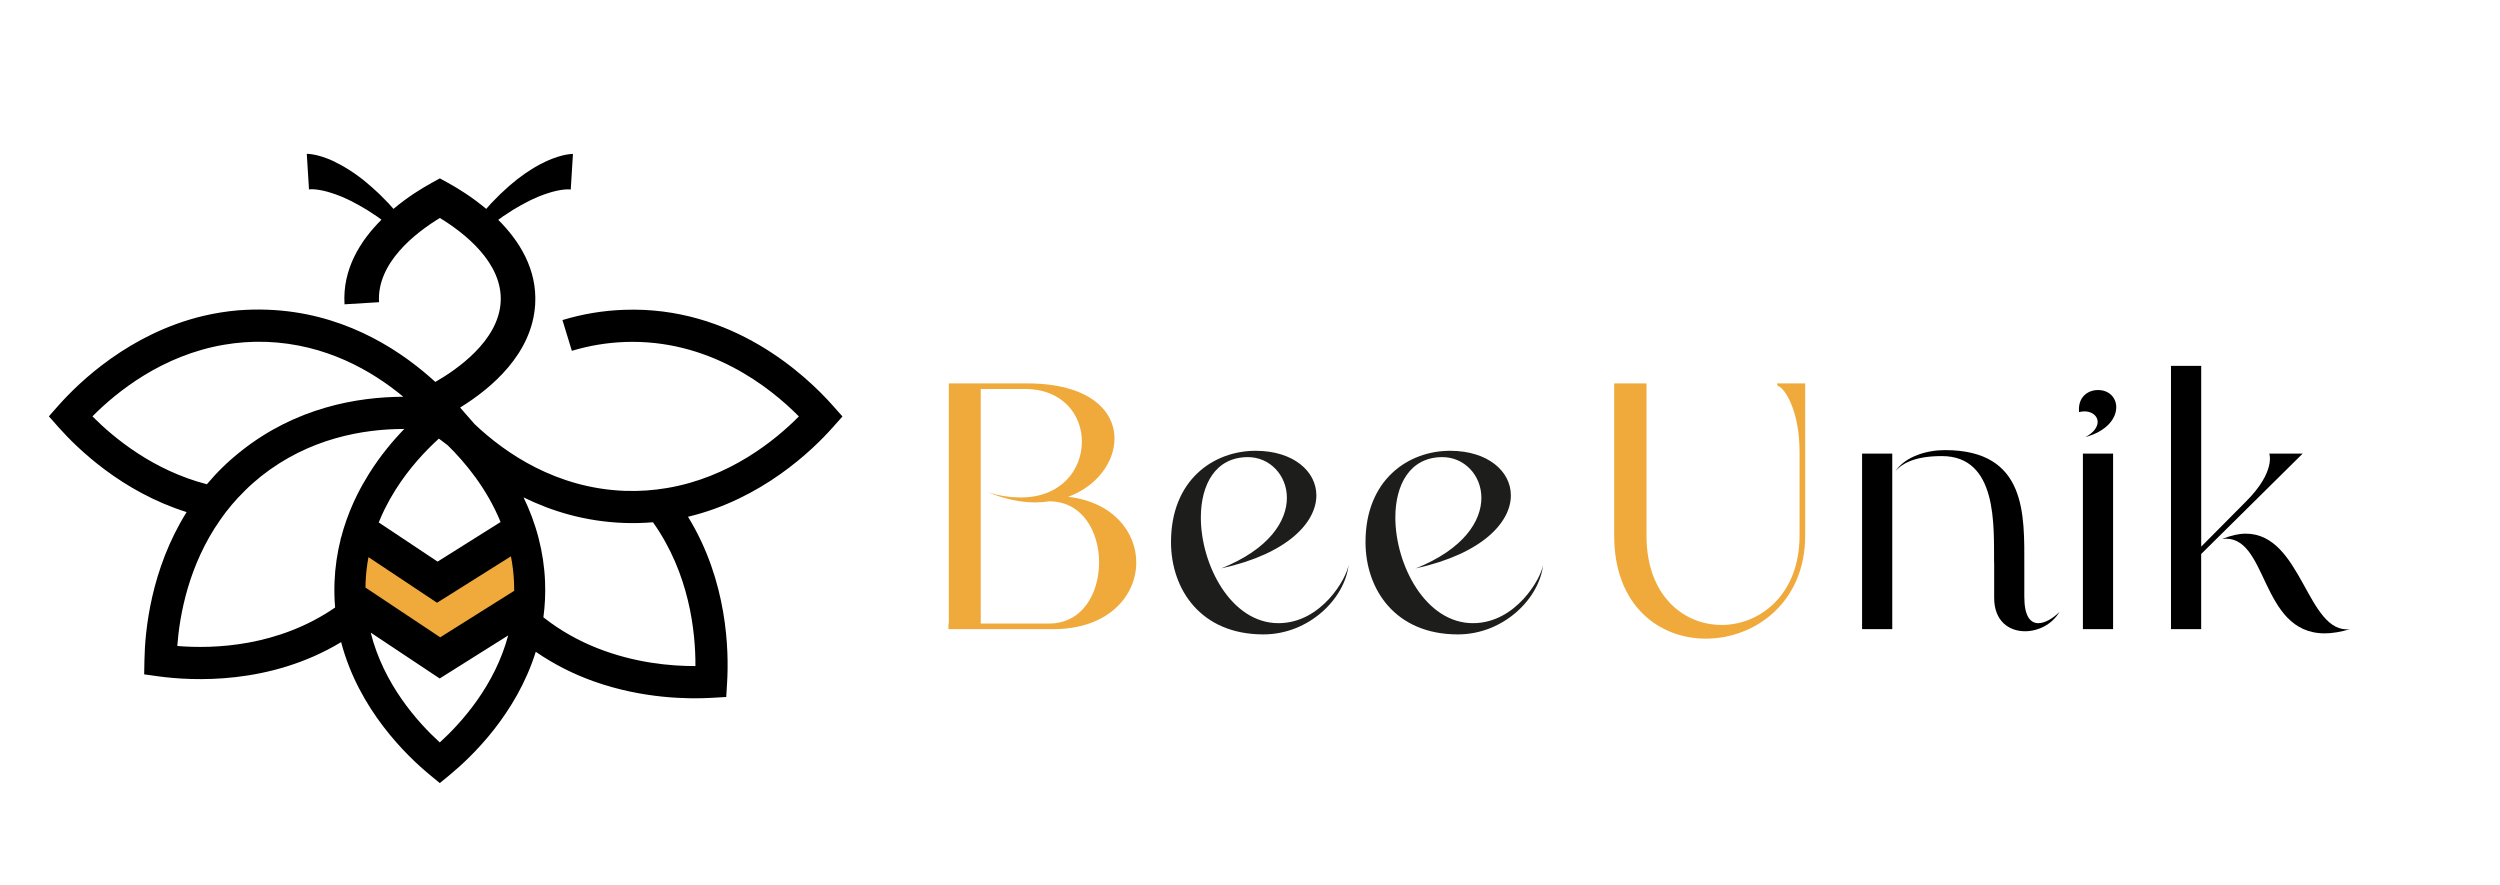
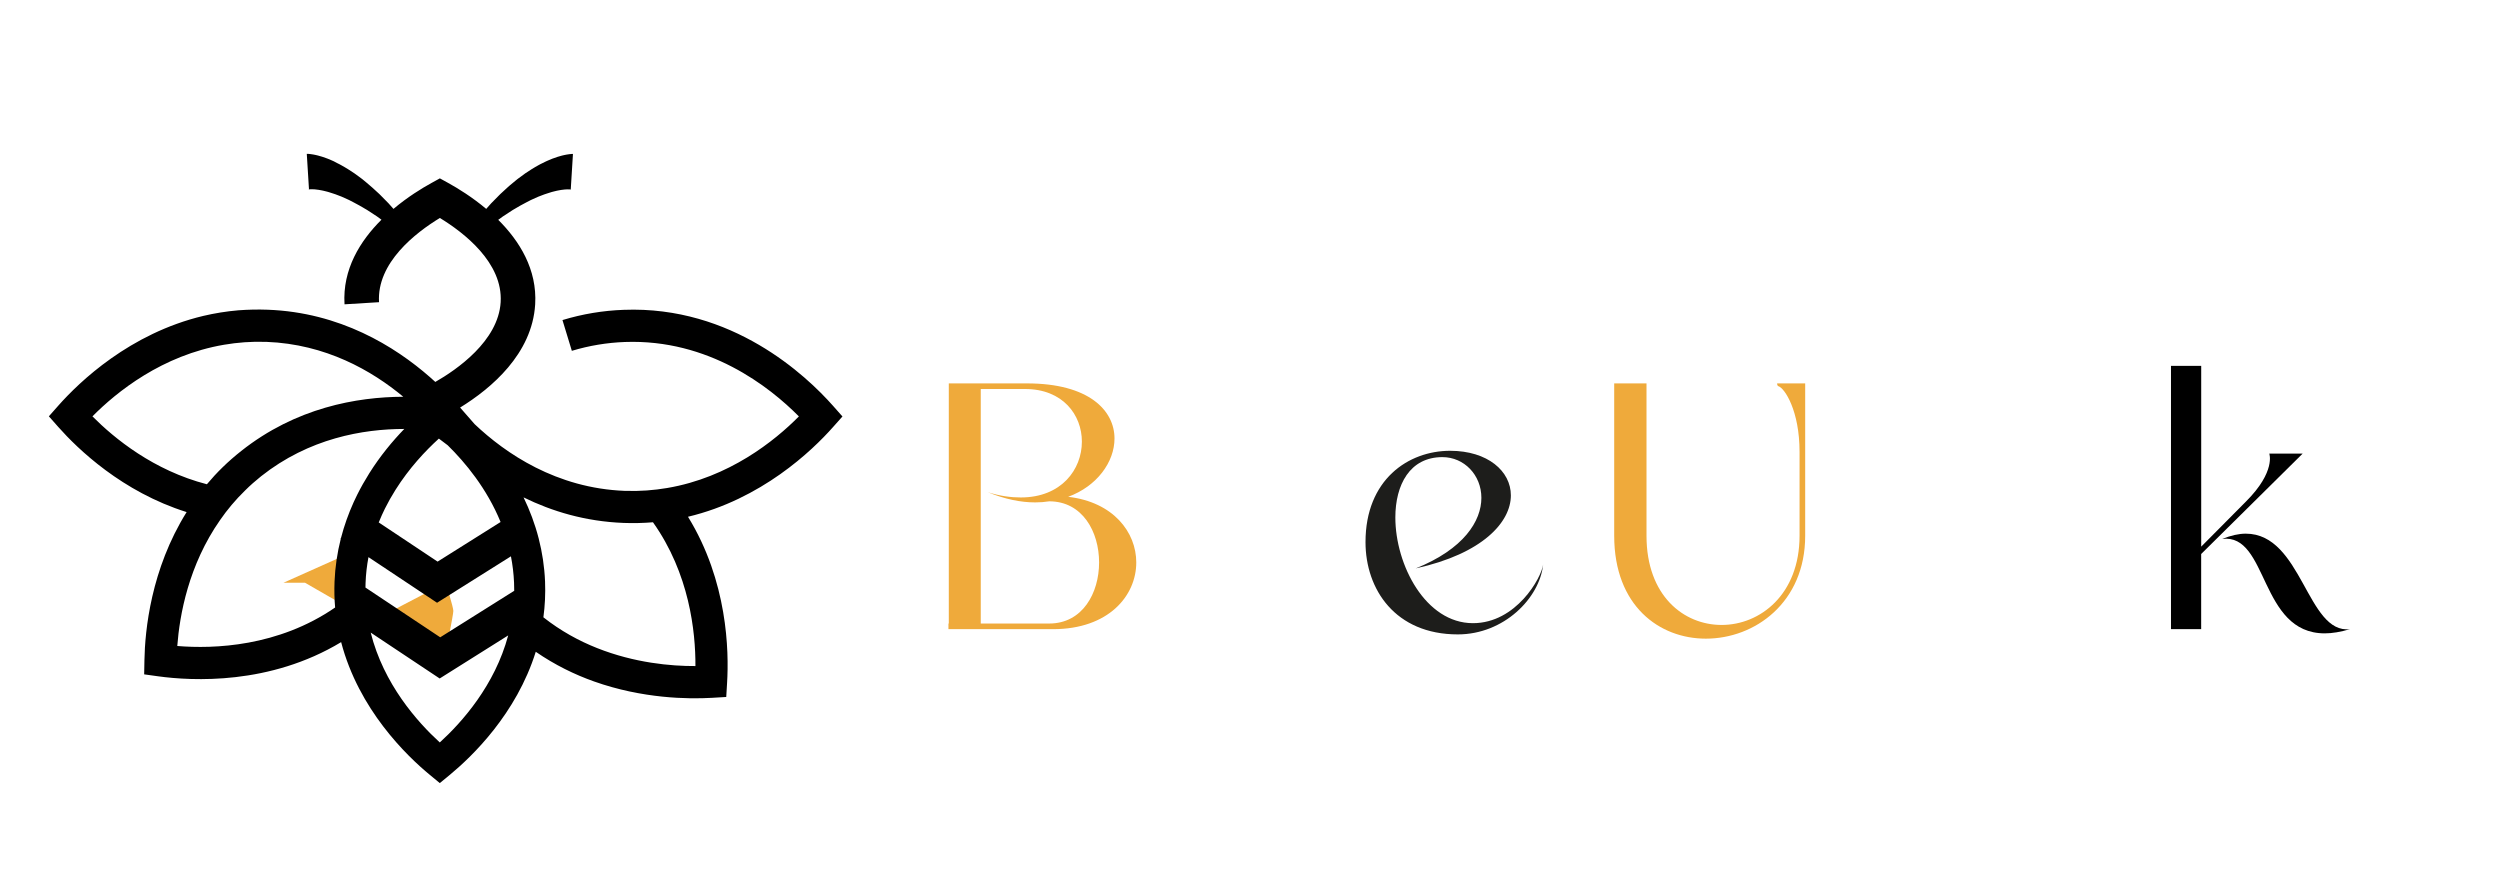
<svg xmlns="http://www.w3.org/2000/svg" version="1.1" id="Calque_1" x="0px" y="0px" viewBox="0 0 647.69 229.24" style="enable-background:new 0 0 647.69 229.24;" xml:space="preserve">
  <style type="text/css">
	.st0{fill:#EFAA3B;}
	.st1{fill:#1D1D1B;}
</style>
  <g>
    <g>
-       <path class="st0" d="M94.67,141.48l-2.12,11.2l13.27,12.43l9.63,3.97l19.1-11.6c0,0,2-9.8,2-10.8s-2-7.31-2-7.31l-19.1,9.98    l-17.34-9.98h-5.56" />
+       <path class="st0" d="M94.67,141.48l-2.12,11.2l13.27,12.43l9.63,3.97c0,0,2-9.8,2-10.8s-2-7.31-2-7.31l-19.1,9.98    l-17.34-9.98h-5.56" />
    </g>
    <g>
      <g>
        <path d="M12.66,107.86l2.45,2.77c5.05,5.7,16.54,16.8,33.24,22.04c-9.27,14.82-10.8,30.74-10.93,38.34l-0.07,3.7l3.66,0.51     c8.75,1.2,28.88,2.3,47.37-8.86c4.56,17.44,16.92,29.4,23.01,34.42l2.55,2.1l2.55-2.1c5.8-4.77,17.28-15.82,22.31-31.92     c4.95,3.41,10.08,5.91,15.1,7.69c12.56,4.46,24.37,4.6,30.55,4.24l3.7-0.22l0.22-3.68c0.5-8.23,0.15-26.33-10.13-43.01     c18.99-4.53,32.11-17.06,37.57-23.23l2.45-2.75l-2.45-2.77c-6.95-7.84-26.09-25.95-54.25-24.86c-5.34,0.19-10.68,1.08-15.84,2.65     l2.43,7.97c4.47-1.35,9.1-2.12,13.74-2.29c21.73-0.79,37.45,11.58,45.08,19.28c-6.28,6.35-18.07,15.83-34.13,18.55     c-3.42,0.58-7.01,0.87-10.81,0.74h-0.14c-17.74-0.67-30.92-9.7-38.92-17.28l-3.1-3.54l-0.67-0.76     c8.02-4.94,18.67-13.87,19.45-26.73c0.55-9.08-4.09-16.45-9.57-21.91c0.39-0.28,0.78-0.56,1.17-0.85l1.5-0.98l0.75-0.49     l0.37-0.24l0.38-0.22c1.02-0.59,2.02-1.21,3.07-1.72l0.77-0.4l0.39-0.2l0.39-0.18l1.56-0.7c0.53-0.21,1.05-0.4,1.57-0.6     c0.26-0.11,0.52-0.18,0.79-0.26l0.78-0.25c0.13-0.04,0.26-0.09,0.39-0.12l0.39-0.1l0.77-0.19c0.13-0.04,0.26-0.06,0.38-0.08     l0.38-0.07l0.38-0.07c0.06-0.01,0.13-0.03,0.19-0.03l0.18-0.02l0.73-0.09l0.69-0.03c0.11-0.01,0.21,0,0.32,0.01l0.15,0     c0.05,0,0.11,0,0.14,0.01c0.07,0.01,0.14,0.02,0.21,0.02l0.57-9.21c-0.12,0-0.25,0-0.36,0l-0.2,0.02     c-0.13,0.01-0.27,0.02-0.4,0.04l-0.67,0.1c-0.12,0.02-0.21,0.04-0.31,0.06l-0.3,0.06c-0.2,0.04-0.41,0.08-0.6,0.14     c-0.38,0.1-0.75,0.21-1.12,0.32l-1.06,0.37l-0.26,0.09c-0.09,0.03-0.17,0.07-0.25,0.1l-0.5,0.21l-0.5,0.21     c-0.17,0.07-0.33,0.14-0.49,0.22l-0.95,0.47l-0.47,0.23c-0.16,0.08-0.3,0.17-0.46,0.25l-0.9,0.51c-0.3,0.17-0.6,0.34-0.88,0.53     c-0.57,0.37-1.14,0.73-1.7,1.11l-1.61,1.18l-0.4,0.3l-0.38,0.31l-0.76,0.63c-1.03,0.81-1.97,1.72-2.92,2.59l-0.36,0.33     l-0.34,0.34l-0.68,0.69l-1.35,1.37c-0.43,0.48-0.86,0.96-1.29,1.45c-3.66-3.07-7.33-5.33-9.85-6.72l-2.16-1.19l-2.16,1.19     c-2.52,1.38-6.2,3.64-9.86,6.72c-0.43-0.48-0.86-0.96-1.29-1.45l-1.35-1.37l-0.68-0.69l-0.34-0.34l-0.36-0.33     c-0.96-0.87-1.89-1.77-2.92-2.59l-0.76-0.63l-0.38-0.31l-0.4-0.3l-1.61-1.18c-0.56-0.38-1.13-0.74-1.7-1.11     c-0.28-0.19-0.58-0.36-0.88-0.53l-0.9-0.51c-0.15-0.08-0.3-0.17-0.46-0.25l-0.47-0.23L86.5,41.8c-0.16-0.08-0.32-0.15-0.49-0.22     l-0.5-0.21l-0.5-0.21c-0.08-0.03-0.17-0.07-0.25-0.1l-0.26-0.09l-1.06-0.37c-0.37-0.11-0.75-0.21-1.12-0.32     c-0.19-0.05-0.4-0.09-0.6-0.14l-0.3-0.06c-0.1-0.02-0.2-0.04-0.31-0.06l-0.67-0.1c-0.13-0.01-0.27-0.02-0.4-0.04l-0.2-0.02     c-0.12,0-0.24,0-0.36,0l0.57,9.21c0.07-0.01,0.14-0.01,0.21-0.02c0.04-0.01,0.09-0.01,0.14-0.01l0.15,0     c0.11,0,0.2-0.01,0.32-0.01l0.69,0.03l0.73,0.09l0.18,0.02c0.06,0.01,0.13,0.02,0.19,0.03l0.38,0.07l0.38,0.07     c0.13,0.02,0.25,0.04,0.38,0.08l0.77,0.19l0.39,0.1c0.13,0.03,0.26,0.08,0.39,0.12l0.78,0.25c0.26,0.08,0.53,0.16,0.79,0.26     c0.52,0.2,1.05,0.39,1.57,0.6l1.56,0.7l0.39,0.18l0.39,0.2l0.77,0.4c1.05,0.51,2.04,1.13,3.07,1.72l0.38,0.22l0.37,0.24     l0.75,0.49l1.5,0.98c0.39,0.28,0.77,0.56,1.16,0.85c-5.49,5.46-10.13,12.83-9.57,21.92l8.94-0.55     c-0.62-10.24,9.53-18.03,15.76-21.82c6.22,3.79,16.37,11.59,15.75,21.82c-0.61,10.06-11.37,17.48-16.93,20.66     c-0.45-0.41-0.9-0.82-1.38-1.24c-9.19-8.04-23.34-16.77-42.04-17.47c-2.62-0.1-5.15-0.03-7.6,0.15     c-3.16,0.27-6.19,0.77-9.08,1.45c-19.03,4.53-32.1,17.07-37.57,23.25L12.66,107.86z M95.46,144.34l17.77,11.82l19.14-12.03     c0.43,2.2,0.71,4.49,0.81,6.86c0.03,0.7,0.04,1.39,0.04,2.07l-19.17,12.05l-19.37-12.89c0.01-0.41,0.01-0.82,0.03-1.23     C94.79,148.76,95.05,146.54,95.46,144.34z M98.12,135.35c0.26-0.64,0.53-1.28,0.82-1.92c0.25-0.56,0.51-1.11,0.78-1.65     c0.81-1.63,1.73-3.27,2.74-4.87c3.56-5.65,7.74-10.1,11.24-13.28l2.29,1.73c4.54,4.45,10.14,11.19,13.7,19.88l-16.32,10.26     L98.12,135.35z M140.78,159.93c0.4-2.96,0.56-6.05,0.43-9.27c-0.16-3.9-0.74-7.59-1.63-11.07l0.01-0.01l-0.02-0.04     c-0.98-3.83-2.34-7.4-3.93-10.68c7.31,3.6,15.98,6.24,25.93,6.62c2.6,0.1,5.15,0.03,7.6-0.17c9.44,13.29,11.04,28.33,11,37.25     c-6.34,0.03-15.78-0.81-25.48-4.66C150,166.04,145.26,163.46,140.78,159.93z M96.04,163.89l17.87,11.89l17.75-11.16     c-3.47,12.96-11.99,22.51-17.72,27.73C108.1,187.02,99.38,177.21,96.04,163.89z M57.02,134.73c1.83-2.65,3.99-5.24,6.48-7.66     c1.28-1.28,2.67-2.5,4.14-3.68c12.42-9.84,26.4-12.25,37.1-12.26c-3.02,3.12-6.22,6.96-9.07,11.49     c-1.15,1.83-2.21,3.71-3.14,5.58c-0.31,0.63-0.61,1.26-0.91,1.91c-1.36,3.01-2.45,6.08-3.26,9.2l-0.14,0.21l0.07,0.05     c-0.92,3.65-1.47,7.35-1.62,11.09c-0.09,2.31-0.04,4.55,0.15,6.73c-14.75,10.16-31.39,10.76-40.89,9.97     C46.53,159.32,48.86,146.39,57.02,134.73z M23.95,107.87c6.28-6.35,18.07-15.84,34.13-18.56c3.42-0.58,7.03-0.87,10.81-0.74h0.14     c15.38,0.58,27.32,7.46,35.45,14.22c-12.06,0.05-27.85,2.84-42,14.06c-3.41,2.69-6.35,5.58-8.88,8.61     C39.81,121.9,29.63,113.59,23.95,107.87z" />
      </g>
      <g>
        <path d="M147.96,49.11l0.03,0.01c-0.04,0-0.09,0.01-0.13,0.01l0-0.05c0.01,0,0.03,0,0.04,0     C147.92,49.09,147.94,49.1,147.96,49.11z" />
      </g>
      <g>
        <path d="M79.9,49.12l0.03-0.01c0.02-0.01,0.04-0.02,0.06-0.02c0.01,0,0.03,0,0.04,0l0,0.05C79.99,49.13,79.94,49.12,79.9,49.12z" />
      </g>
    </g>
  </g>
  <g>
    <path class="st0" d="M245.72,163v-1.46h0.09V99.33h20.28c16.01,0,22.65,7,22.65,14.28c0,6.09-4.55,12.37-12.01,15.1   c11.73,1.36,17.65,9.19,17.65,17.01c0,8.64-7.19,17.28-21.56,17.28H245.72z M268.19,130.16c-3.73,0-7.82-0.82-12.28-2.64   c3.18,1,6,1.36,8.55,1.36c10.55,0,15.83-7.28,15.83-14.46c0-6.91-4.91-13.64-14.74-13.64h-11.46v60.76h17.74   c8.64,0,12.92-7.91,12.92-15.83c0-7.91-4.28-15.83-12.92-15.83C270.65,130.07,269.46,130.16,268.19,130.16z" />
-     <path class="st1" d="M341.04,128.34c0,6.91-7.28,15.1-24.65,18.92c12.46-5,17.01-12.28,17.01-18.28c0-5.91-4.46-10.55-10.1-10.55   c-8.46,0-12.19,7.19-12.19,15.64c0,12.28,7.82,27.38,20.1,27.38c11.19,0,17.74-11.73,18.19-15.19c-0.91,8.73-10.19,18.1-22.1,18.1   c-16.19,0-23.92-11.64-23.92-23.92c0-16.19,11.1-23.65,21.92-23.65C335.04,116.79,341.04,122.07,341.04,128.34z" />
    <path class="st1" d="M391.43,128.34c0,6.91-7.28,15.1-24.65,18.92c12.46-5,17.01-12.28,17.01-18.28c0-5.91-4.46-10.55-10.1-10.55   c-8.46,0-12.19,7.19-12.19,15.64c0,12.28,7.82,27.38,20.1,27.38c11.19,0,17.74-11.73,18.19-15.19c-0.91,8.73-10.19,18.1-22.1,18.1   c-16.19,0-23.92-11.64-23.92-23.92c0-16.19,11.1-23.65,21.92-23.65C385.43,116.79,391.43,122.07,391.43,128.34z" />
  </g>
  <g>
    <path class="st0" d="M418.2,99.33h8.37v39.48c0,15.55,9.64,23.1,19.46,23.1c10,0,20.19-7.91,20.19-23.1v-21.74   c0-10.64-3.82-16.46-5.46-17.01c-0.36-0.09-0.36-0.73-0.36-0.73h7.28v39.48c0,17.28-13.01,26.65-25.74,26.65   c-12.01,0-23.74-8.46-23.74-26.65V99.33z" />
-     <path d="M482.42,117.52h7.82V163h-7.82V117.52z M516.62,145.81c-0.09-9.46,1-27.65-13.55-27.65c-7.91,0-10.73,2.46-12.01,3.91   c2.64-3.91,8.28-5.46,12.83-5.46c21.28,0,20.56,16.83,20.56,29.93v8.09c0,5,1.55,6.82,3.64,6.82c1.73,0,3.82-1.27,5.46-2.91   c-1.91,3.27-5.55,5-8.91,5c-4.18,0-8-2.64-8-8.64V145.81z" />
-     <path d="M543.45,109.33c0-1.91-2.18-3.27-4.82-2.55c-0.36-3.91,2.27-5.73,4.91-5.73c2.91,0,4.73,2,4.73,4.46   c0,2.82-2.37,6.19-8,7.73C542.54,112.06,543.45,110.52,543.45,109.33z M547.45,117.52V163h-7.82v-45.48H547.45z" />
    <path d="M562.46,94.78h7.82v46.84l11.64-11.73c7.73-7.73,6-12.37,6-12.37h8.64l-26.29,26.01V163h-7.82V94.78z M581.83,138.26   c14.64,0,15.83,26.1,27.01,24.74c-2.46,0.73-4.64,1.09-6.55,1.09c-17.01,0-14.55-25.92-26.56-24.47   C578.01,138.71,580.01,138.26,581.83,138.26z" />
  </g>
</svg>